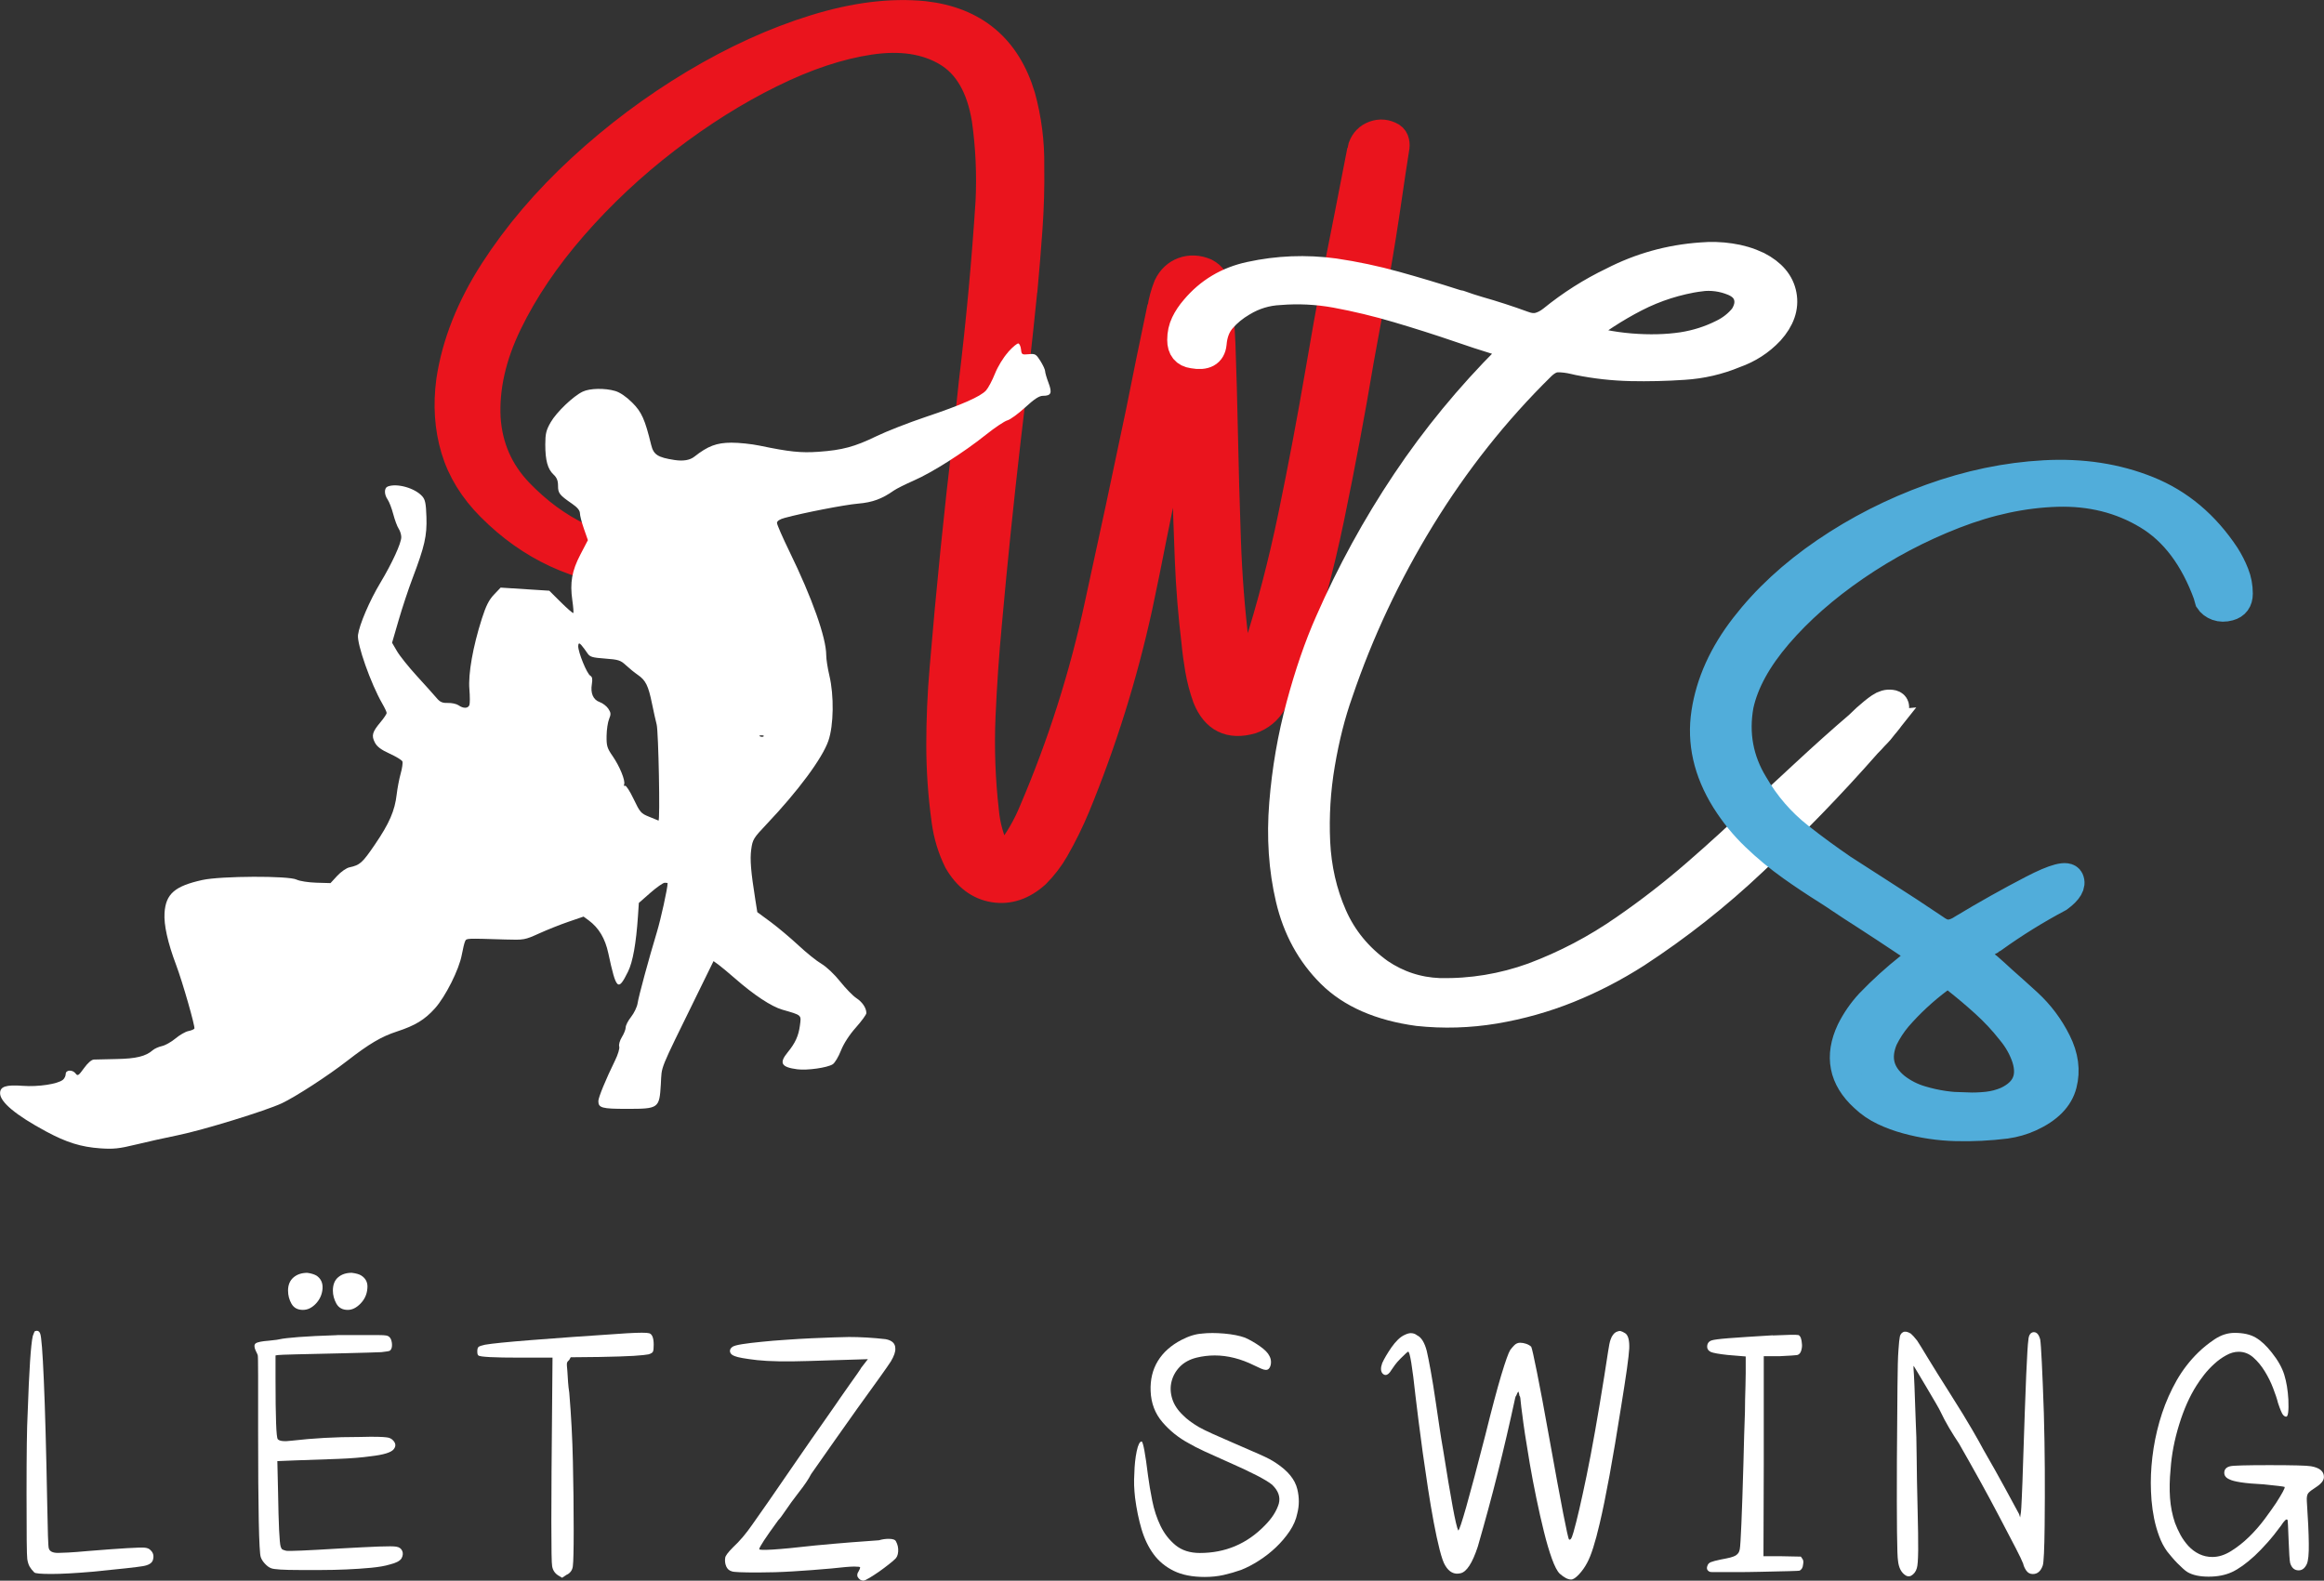
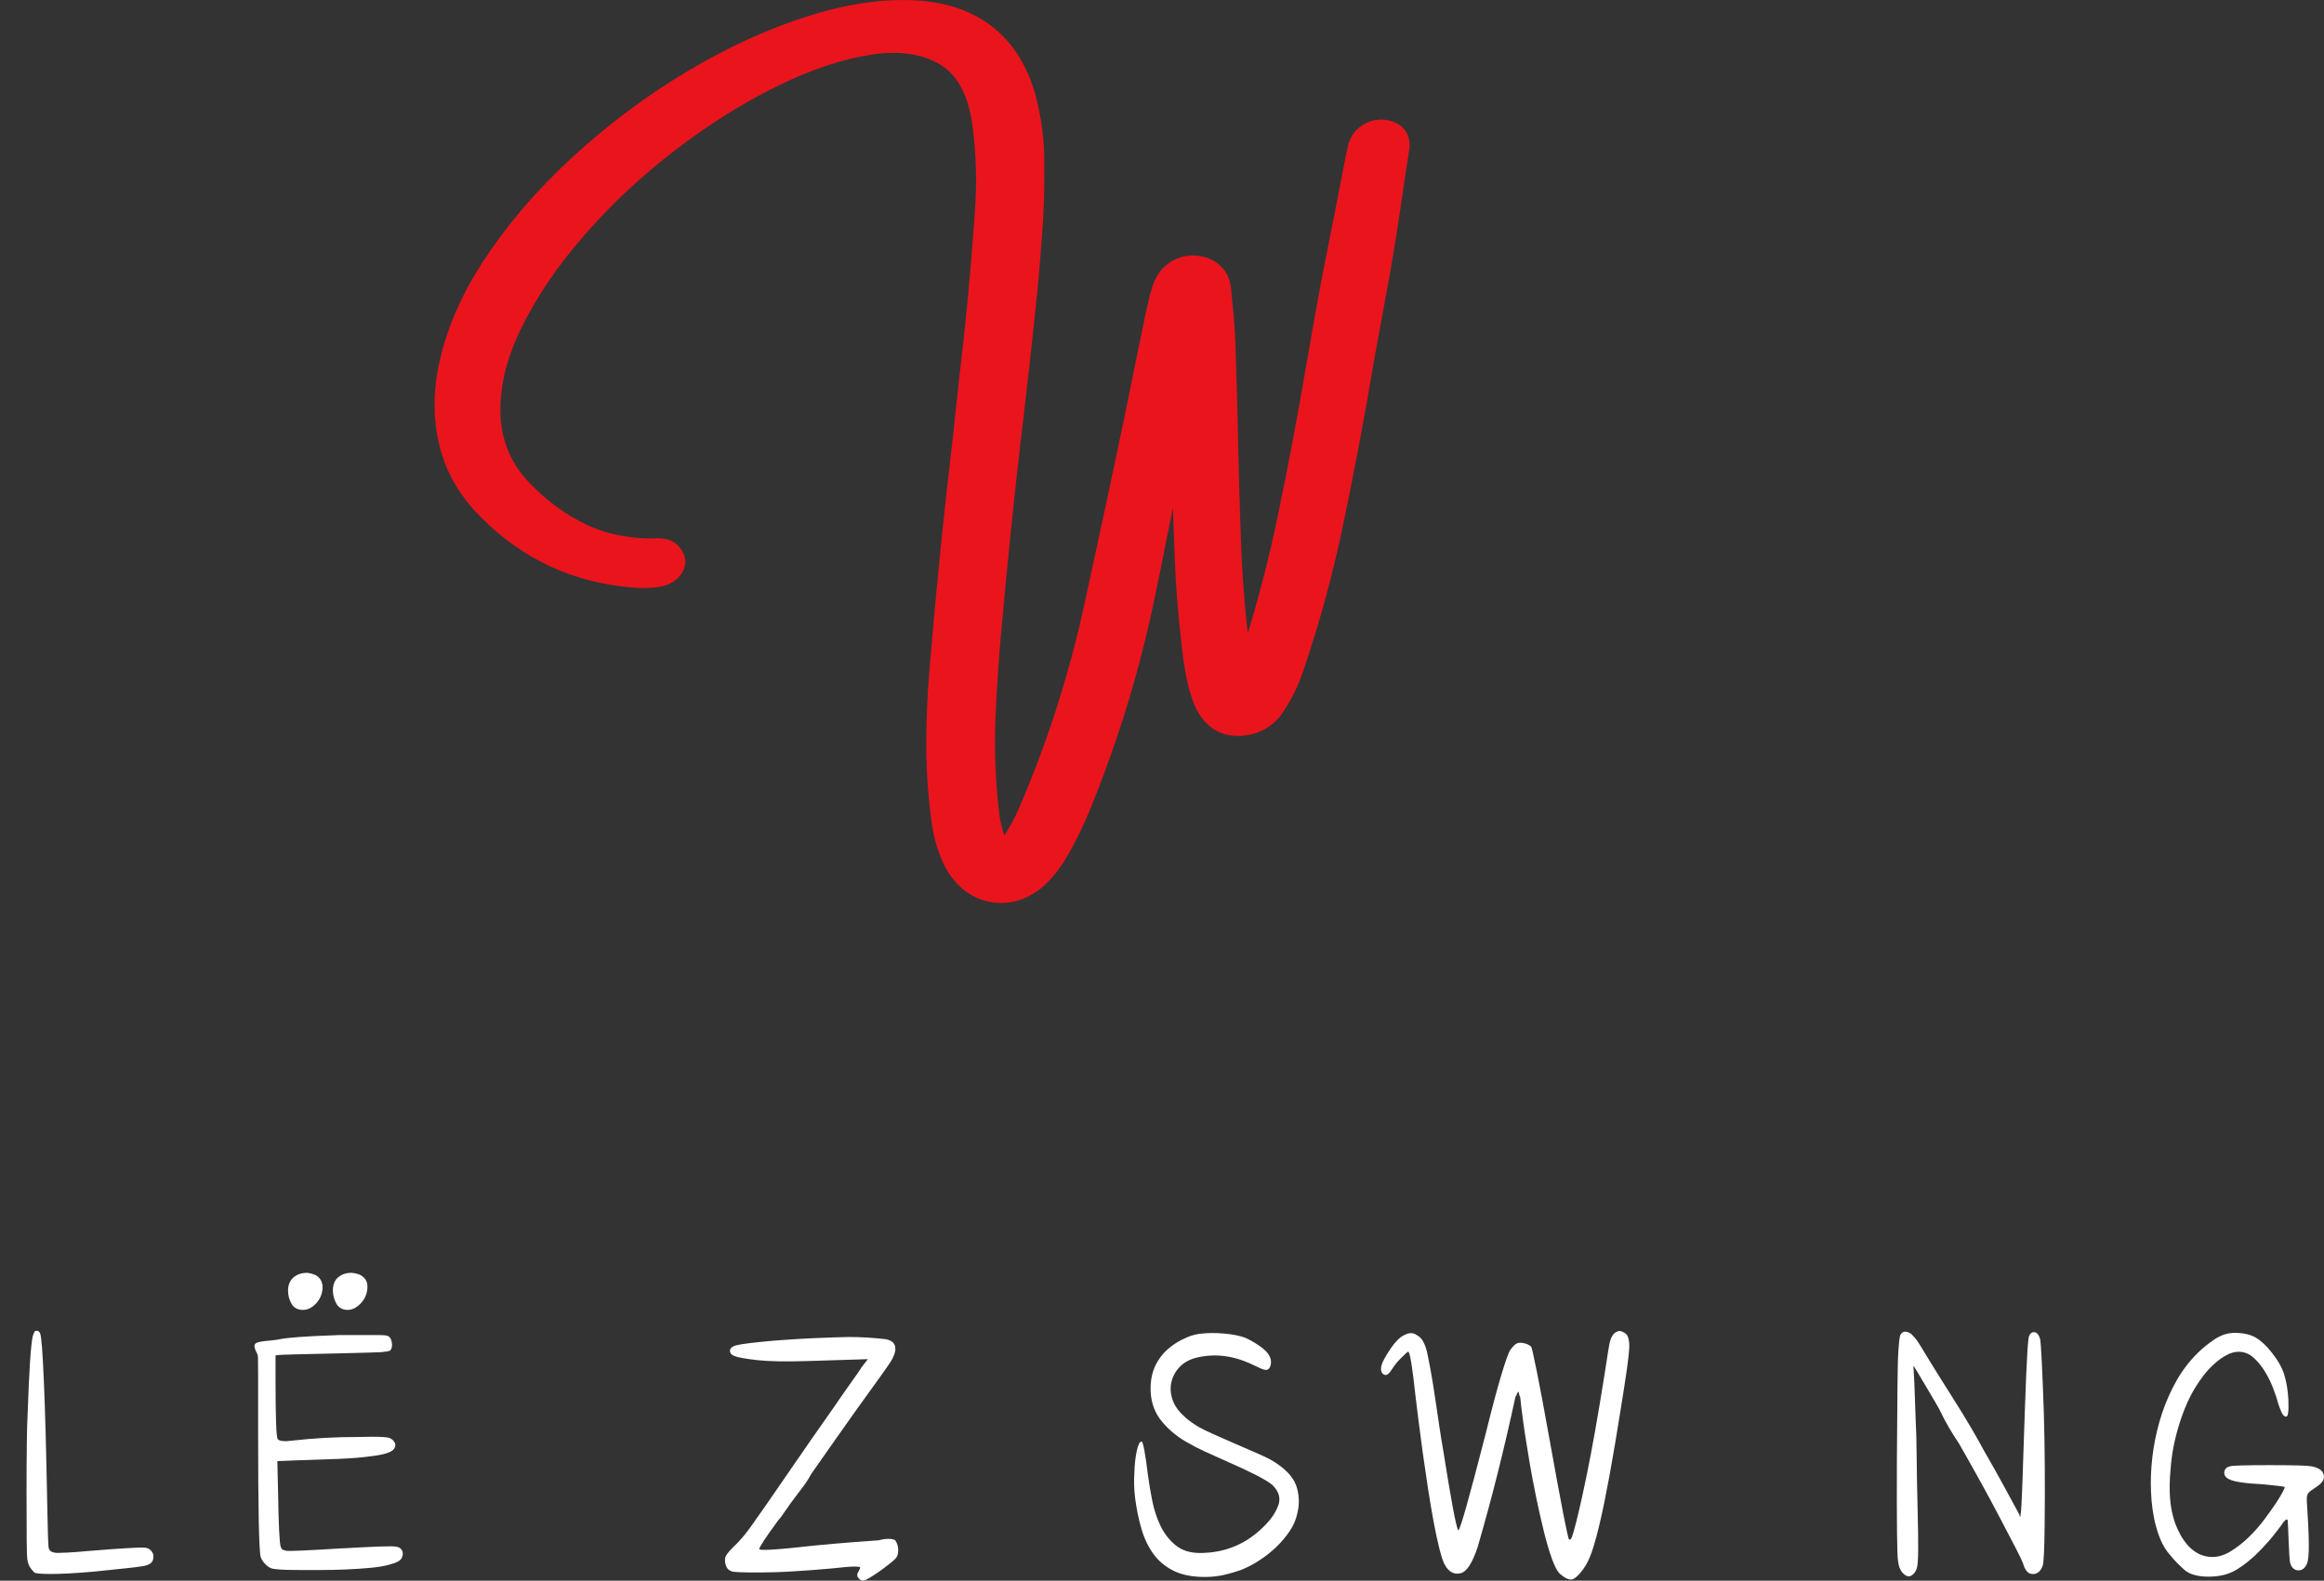
<svg xmlns="http://www.w3.org/2000/svg" id="Layer_2" data-name="Layer 2" viewBox="0 0 612.62 416.74">
  <rect x="0" y="0" width="612.62" height="416.74" fill="#333333" stroke="none" />
  <defs>
    <style>
      .cls-1 {
        fill-rule: evenodd;
      }

      .cls-1, .cls-2, .cls-3 {
        fill: #fff;
      }

      .cls-4 {
        fill: #51adda;
        stroke: #51adda;
      }

      .cls-4, .cls-5, .cls-3 {
        stroke-width: 7.33px;
      }

      .cls-5 {
        fill: #ea141d;
        stroke: #ea141d;
      }

      .cls-3 {
        stroke: #fff;
      }
    </style>
  </defs>
  <g id="Layer_1-2" data-name="Layer 1">
    <g id="g7">
      <g id="g8">
        <g id="g9">
          <path id="path2" class="cls-5" d="M311.89,109.23c-.2.08-.37.12-.52.12-.28.07-.42.17-.42.29-2.57,10.52-4.93,21.17-7.06,31.96-1.21,6.2-2.46,12.33-3.75,18.4-3.93,18-9.41,35.53-16.42,52.6-1.64,3.93-3.49,7.69-5.54,11.27-1.38,2.42-3.06,4.61-5.04,6.6-3.5,3.15-7.22,4.41-11.17,3.77-3.93-.64-7.1-3.03-9.5-7.17-1.64-3.31-2.72-6.85-3.23-10.62-.93-6.71-1.4-13.41-1.4-20.08s.29-13.41.88-20.19c1.71-20.48,3.77-40.92,6.19-61.29.51-4.79,1.02-9.54,1.52-14.25,1.92-15.86,3.38-31.71,4.4-47.56.34-7.29.01-14.5-1-21.62-1.41-8.57-4.83-14.46-10.27-17.67-5.43-3.22-12.2-4.23-20.29-3.02-8.1,1.21-16.79,4.1-26.08,8.69-9.29,4.57-18.46,10.33-27.5,17.27-9.03,6.93-17.19,14.58-24.48,22.94-7.28,8.35-13.02,16.85-17.23,25.52-4.21,8.67-6.1,17.04-5.67,25.1.5,7.52,3.32,13.98,8.46,19.4,4.92,5.14,10.3,9.1,16.17,11.9,5.86,2.78,12.4,4.12,19.6,4.04.93-.11,1.78-.05,2.56.17.78.21,1.38.8,1.81,1.77.23.74-.03,1.48-.79,2.23-.75.74-1.77,1.18-3.06,1.33-1.99.28-3.97.32-5.96.12-14.72-1.17-27.31-6.99-37.75-17.48-4.64-4.64-7.79-9.76-9.46-15.35-1.68-5.61-2.09-11.63-1.23-18.06,1.45-9.67,5.25-19.3,11.42-28.9,6.18-9.59,13.88-18.64,23.08-27.12,9.21-8.5,19.15-15.94,29.81-22.33,10.68-6.39,21.27-11.21,31.77-14.46,10.5-3.26,20.11-4.46,28.83-3.6,13.29,1.49,21.86,8.66,25.71,21.5,1.64,6,2.42,12.12,2.33,18.35.08,5.49-.07,10.95-.46,16.4-.39,5.43-.83,10.85-1.33,16.27-.08.27-.12.56-.12.88-1.29,12.78-2.72,25.59-4.27,38.44-1.86,16.12-3.52,32.24-4.96,48.33-.78,8.25-1.35,16.52-1.71,24.81-.35,8.3-.05,16.62.9,24.96.34,3.78,1.34,7.38,2.98,10.81.93,1.72,2.03,1.76,3.31.12,2.58-3.35,4.69-6.99,6.31-10.94,7.55-17.64,13.34-35.85,17.35-54.62,3.71-16.9,7.31-33.75,10.81-50.54,1.79-9,3.62-17.96,5.5-26.88.11-.15.17-.27.17-.35.32-2.07.86-4.09,1.65-6.08.93-1.94,2.32-3.26,4.17-3.94,1.86-.68,3.82-.59,5.88.27,1.88,1,2.91,2.58,3.1,4.73.07.93.15,1.86.23,2.79.43,3.78.72,7.56.88,11.33.28,7.64.49,15.35.65,23.15.19,9.5.46,19.02.79,28.54.33,9.53,1.06,18.87,2.19,28.02v.23c.15,2.7.8,5.37,1.94,8.02,1.01-.71,1.73-1.55,2.15-2.52.43-.97.78-1.98,1.06-3.04.15-.5.32-.96.52-1.4,3.58-11.14,6.68-23.01,9.29-35.6,2.61-12.61,4.98-25.17,7.12-37.67,1.48-8.73,2.98-17.13,4.5-25.19,2.14-10.71,4.24-21.42,6.31-32.15.08-.07.12-.2.12-.4.11-.58.24-1.19.4-1.81.58-1.59,1.65-2.68,3.21-3.25,1.57-.57,3.11-.42,4.62.44.51.35.83.83.96,1.44.14.6.13,1.23-.02,1.9-.62,3.93-1.23,7.93-1.81,11.98-1.06,7.36-2.22,14.65-3.5,21.85-1.29,6.93-2.62,14.18-3.98,21.73-2.29,13.71-4.89,27.53-7.77,41.46-2.89,13.93-6.38,26.83-10.46,38.71-1.12,3.62-2.72,7.01-4.79,10.17-1.29,2.22-3.16,3.76-5.6,4.62-5.7,1.64-9.66-.33-11.88-5.9-.85-2.39-1.49-4.81-1.92-7.25-.43-2.46-.77-4.93-1-7.42-.86-7.09-1.45-14.35-1.75-21.77-.31-7.42-.54-14.81-.71-22.19-.07-3.93-.17-7.86-.29-11.79-.07-.97-.15-1.93-.23-2.88-.07-.5-.15-.96-.23-1.4Z" />
        </g>
      </g>
    </g>
    <g id="g10">
      <g id="g11">
        <g id="g12">
-           <path id="path3" class="cls-3" d="M496.99,190.95c-.88,1.12-1.84,2.22-2.9,3.27-.54.62-1.15,1.27-1.81,1.92-9.53,10.85-19.56,21.2-30.1,31.06-9.53,9.01-19.77,17.09-30.73,24.25-5.77,3.69-11.76,6.8-17.98,9.31-6.22,2.51-12.72,4.34-19.48,5.48-6.75,1.12-13.49,1.32-20.21.6-9.96-1.36-17.64-4.72-23.02-10.06-5.38-5.35-8.98-11.96-10.83-19.83-1.84-7.86-2.41-16.22-1.69-25.08.71-8.88,2.2-17.49,4.46-25.85,2.25-8.36,4.78-15.71,7.6-22.06,5.69-13,12.44-25.32,20.23-36.96,7.79-11.65,16.74-22.53,26.85-32.65,1.43-1.46,2.03-2.4,1.79-2.83-.24-.44-1.04-.83-2.4-1.17-.66-.07-1.34-.23-2.06-.48-3.36-1.03-6.66-2.1-9.88-3.23-5.47-1.88-10.93-3.61-16.35-5.21-5.42-1.61-10.88-2.92-16.38-3.94-4.93-.89-9.84-1.13-14.73-.73-3.54.16-6.83,1.16-9.88,3.02-2.07,1.21-3.83,2.66-5.29,4.33-1.47,1.68-2.31,3.85-2.52,6.5-.26,2.49-2,3.44-5.21,2.85-2.08-.29-3.12-1.57-3.12-3.83,0-1.61.32-3.07.96-4.4.64-1.33,1.49-2.6,2.54-3.81,3.83-4.57,8.73-7.49,14.69-8.77,7.29-1.59,14.68-1.89,22.17-.88,5.47.81,10.83,1.94,16.08,3.4,5.26,1.46,10.51,3.03,15.73,4.71.47.16.91.27,1.31.33,1.61.58,3.22,1.11,4.83,1.58,4.01,1.14,7.95,2.42,11.81,3.83,1.5.58,2.85.73,4.06.44,1.21-.29,2.41-.91,3.6-1.85,4.93-4.01,10.24-7.39,15.94-10.12,7.3-3.76,15.1-5.94,23.4-6.52,2.55-.22,5.09-.15,7.62.23,2.54.36,4.96,1.08,7.27,2.17,3.79,1.95,5.98,4.54,6.58,7.79.61,3.25-.49,6.45-3.31,9.58-2.58,2.74-5.69,4.74-9.31,6.02-4.31,1.79-8.79,2.83-13.46,3.12-4.68.32-9.35.43-14,.33-4.66-.11-9.26-.62-13.81-1.54-.33-.07-.67-.15-1-.23-1.68-.4-3.21-.58-4.58-.54-1.36.04-2.75.76-4.17,2.15-12.06,11.86-22.6,25.17-31.65,39.92-9.03,14.74-16.24,30.08-21.65,46.04-2,5.62-3.58,11.89-4.75,18.77-1.17,6.88-1.59,13.76-1.27,20.65.33,6.9,1.8,13.34,4.42,19.33,2.61,5.98,6.72,10.99,12.33,15.02,4.75,3.21,9.97,4.92,15.67,5.15,8.51.18,16.75-1.18,24.71-4.06,8.57-3.21,16.59-7.43,24.08-12.65,6.57-4.53,12.82-9.38,18.77-14.54,5.96-5.17,11.82-10.52,17.58-16.06,2.19-2.01,5.88-5.43,11.06-10.25,5.19-4.82,9.94-9.07,14.25-12.75.72-.67,1.42-1.32,2.08-1.98,1.34-1.21,2.54-2.17,3.58-2.88,1.04-.71,2.05-.99,3.04-.85,1.82.2,1.28,2.01-1.6,5.44ZM448.1,73.16c-6.02.88-11.68,2.68-16.98,5.4-5.29,2.72-10.47,6.09-15.54,10.1,4.48,1.53,9.22,2.49,14.21,2.9,4.98.41,9.55.29,13.71-.33,3.73-.58,7.28-1.71,10.62-3.4,2.15-1.05,3.96-2.49,5.44-4.31,1.19-1.86,1.57-3.63,1.12-5.31-.43-1.68-1.65-2.96-3.65-3.83-2.89-1.21-5.87-1.61-8.94-1.21Z" />
-         </g>
+           </g>
      </g>
    </g>
    <g id="g13">
      <g id="g14">
        <g id="g15">
-           <path id="path4" class="cls-4" d="M518.48,291.68c1.79.07,3.58,0,5.38-.19,1.79-.2,3.5-.65,5.12-1.35,4.92-2.33,6.59-6.03,5.04-11.08-.85-2.58-2.18-4.96-3.98-7.12-2.08-2.66-4.38-5.11-6.88-7.38-2.5-2.27-5.08-4.44-7.73-6.52-1.49-1.09-2.89-1.06-4.19.1-4.07,3.04-7.73,6.44-10.98,10.19-1.42,1.69-2.62,3.55-3.62,5.56-2.12,5-1.08,9.21,3.15,12.65,2.01,1.55,4.24,2.69,6.69,3.4,3.89,1.17,7.89,1.75,12,1.75ZM520.91,251.39c.17.68.46,1.24.9,1.69.43.43.88.79,1.33,1.08.32.24.64.48.96.73,1.23,1.07,2.47,2.19,3.71,3.35,2.33,2.05,4.59,4.09,6.79,6.1,3.18,2.93,5.74,6.34,7.69,10.25,1.96,3.89,2.46,7.66,1.52,11.31-.93,3.67-3.81,6.59-8.62,8.79-2.02.92-4.16,1.53-6.42,1.85-4.36.54-8.74.76-13.15.65-4.41-.11-8.74-.75-13.02-1.92-2.1-.57-4.12-1.31-6.06-2.23-1.95-.92-3.7-2.12-5.25-3.6-5.56-5.06-6.72-10.99-3.5-17.79,1.3-2.61,2.96-5.02,4.98-7.21,3.29-3.43,6.8-6.61,10.52-9.56,1.88-1.48,2.79-2.56,2.75-3.23-.03-.68-1.1-1.64-3.23-2.88-3.79-2.54-7.64-5.07-11.52-7.58-2.06-1.3-4.09-2.63-6.1-3.98-1.24-.84-2.47-1.66-3.71-2.44-3.12-1.96-6.21-4.01-9.25-6.17-3.43-2.44-6.64-5.09-9.62-7.96-2.98-2.86-5.61-6.09-7.88-9.71-4.68-7.54-6.42-15.23-5.21-23.08,1.2-7.86,4.62-15.44,10.27-22.73,5.64-7.29,12.73-13.85,21.29-19.69,8.57-5.84,17.86-10.57,27.88-14.19,10.01-3.61,19.98-5.69,29.92-6.23,9.93-.55,19.05.84,27.35,4.19,8.32,3.35,15.17,9.11,20.56,17.29.94,1.49,1.74,3.06,2.4,4.73.67,1.66,1,3.42,1,5.29s-.85,3.04-2.56,3.5c-1.17.32-2.24.31-3.21-.04-.97-.36-1.71-.93-2.21-1.71-.07-.21-.14-.47-.21-.79-.07-.18-.1-.34-.1-.48-3.57-9.88-8.86-16.92-15.88-21.12-7-4.21-14.93-6.18-23.77-5.92-8.85.27-17.89,2.2-27.1,5.79-9.21,3.58-17.87,8.16-25.98,13.71-8.1,5.56-14.89,11.53-20.38,17.92-5.48,6.39-8.88,12.59-10.19,18.6-1.34,7.47-.07,14.39,3.81,20.75,3.11,5.39,7.09,9.99,11.94,13.81,3.72,2.93,7.53,5.72,11.42,8.38,3.5,2.27,6.96,4.49,10.4,6.69,4.75,3.02,9.42,6.08,14.02,9.19,1.3.96,2.52,1.4,3.65,1.31,1.14-.09,2.33-.57,3.58-1.42,6.15-3.71,12.23-7.11,18.23-10.23,6-3.12,9.32-3.98,9.98-2.58.65,1.39-.3,3.02-2.85,4.9-6.02,3.2-11.78,6.77-17.29,10.73-.32.14-.62.33-.9.58-1.5.78-2.72,1.88-3.67,3.29Z" />
-         </g>
+           </g>
      </g>
    </g>
-     <path id="path5" class="cls-1" d="M265.74,92.86c-1.28,1.42-2.7,3.75-3.47,5.67-.71,1.79-1.77,3.77-2.34,4.41-1.47,1.62-6.48,3.83-15.95,7-4.49,1.51-10.33,3.79-12.98,5.08-5.7,2.77-8.97,3.65-15.21,4.09-4.68.33-7.69.02-15.56-1.62-2.11-.44-5.47-.79-7.45-.78-3.9.02-6.17.88-9.73,3.68q-1.8,1.42-5.29.88c-4.39-.68-5.48-1.39-6.11-3.98-1.64-6.74-2.52-8.69-5.01-11.16-1.56-1.55-3.2-2.67-4.45-3.04-2.72-.81-6.7-.73-8.57.16-2.5,1.18-6.93,5.42-8.46,8.09-1.19,2.08-1.41,2.98-1.42,5.83,0,4.21.62,6.48,2.16,7.93.88.82,1.2,1.62,1.2,2.97,0,1.97.35,2.43,3.73,4.76,1.38.95,2.04,1.76,2.04,2.49,0,.59.47,2.43,1.05,4.08l1.05,3.01-1.96,3.76c-2.26,4.32-2.81,7.44-2.14,12.11.25,1.72.36,3.22.26,3.34-.11.12-1.58-1.16-3.27-2.83l-3.07-3.05-6.41-.41-6.41-.41-1.76,1.85c-1.33,1.4-2.11,2.96-3.2,6.36-2.35,7.38-3.62,14.54-3.28,18.55.16,1.91.16,3.8,0,4.21-.35.92-1.59.95-2.85.06-.53-.37-1.8-.65-2.81-.62-1.49.04-2.08-.22-3.04-1.37-.66-.78-2.97-3.36-5.15-5.74-2.17-2.38-4.53-5.32-5.24-6.55l-1.29-2.21,1.73-5.95c.95-3.27,2.59-8.22,3.65-11.01,3.21-8.45,3.84-11.23,3.68-16.18-.12-3.59-.32-4.6-1.11-5.48-1.93-2.17-6.66-3.51-9.09-2.57-.97.37-.98,2.07-.02,3.44.41.59,1.07,2.31,1.47,3.83.4,1.52,1.03,3.24,1.42,3.83.39.58.7,1.59.7,2.24,0,1.61-2.42,6.88-5.54,12.08-2.81,4.68-5.51,10.98-5.87,13.7-.32,2.4,3.38,12.86,6.4,18.11.64,1.1,1.16,2.22,1.16,2.48s-.74,1.36-1.65,2.45c-2.16,2.58-2.41,3.51-1.46,5.34.57,1.1,1.64,1.9,3.9,2.93,1.71.78,3.22,1.7,3.36,2.06.14.36-.07,1.81-.47,3.23-.39,1.42-.86,3.88-1.04,5.45-.49,4.3-1.94,7.64-5.71,13.17-3.36,4.93-3.95,5.46-6.77,6.07-.78.17-2.22,1.17-3.2,2.23l-1.77,1.92-3.77-.11c-2.07-.06-4.4-.43-5.16-.81-2.11-1.05-19.93-.97-24.81.09-7.32,1.61-9.69,3.67-10.01,8.71-.2,3.13.84,7.82,3.05,13.68,1.71,4.54,5.09,16.35,4.82,16.8-.13.21-.85.51-1.61.66-.76.15-2.28,1.03-3.38,1.95-1.1.92-2.71,1.82-3.57,2-.86.19-1.95.68-2.42,1.09-1.81,1.6-4.39,2.23-9.47,2.32-2.78.05-5.5.11-6.05.14-.61.03-1.62.91-2.6,2.27-1.41,1.96-1.67,2.14-2.18,1.44-.81-1.11-2.64-1.03-2.64.11,0,.49-.32,1.17-.72,1.5-1.36,1.14-6.54,1.92-10.61,1.61-4.41-.33-5.97.18-5.97,1.94,0,2.34,4.15,5.79,12.11,10.08,5.42,2.92,9.24,4.1,14.31,4.46,3.46.24,4.93.09,9.4-1,2.91-.71,7.89-1.82,11.06-2.46,6.66-1.36,23.17-6.44,27.41-8.43,3.62-1.71,12.14-7.23,17.25-11.21,5.78-4.48,8.98-6.37,13.06-7.7,4.83-1.58,7.32-3.09,10.03-6.1,2.77-3.08,6.39-10.29,7.08-14.13.29-1.59.69-3.21.89-3.6.38-.76.16-.75,10.58-.43,4.94.15,5.14.11,8.9-1.59,2.11-.96,5.62-2.36,7.79-3.1l3.94-1.35,1.35.99c2.68,1.99,4.34,4.77,5.18,8.7,2.09,9.7,2.56,10.14,5.18,4.84,1.27-2.55,2.14-7.43,2.63-14.66l.23-3.47,3.03-2.66c1.67-1.46,3.37-2.66,3.79-2.66s.77.05.77.12c-.01,1.34-1.78,9.41-2.82,12.85-2.16,7.15-4.81,16.9-5.1,18.83-.15.96-.92,2.56-1.7,3.55-.79.99-1.43,2.23-1.43,2.76s-.45,1.69-1,2.57c-.56.9-.87,2-.71,2.49.16.5-.32,2.11-1.12,3.73-2.39,4.87-4.38,9.7-4.38,10.65,0,1.81.92,2.06,7.48,2.06,8.45,0,8.61-.11,8.99-6.49.3-5.12-.62-2.82,9.47-23.44l4.42-9.02,1.28.92c.7.51,2.68,2.16,4.4,3.66,4.97,4.35,9.55,7.38,12.45,8.22,5.2,1.5,5.02,1.34,4.65,4.12-.36,2.78-1.22,4.67-3.22,7.11-2.34,2.85-1.73,3.94,2.53,4.49,2.62.34,7.94-.42,9.34-1.33.55-.35,1.52-1.98,2.16-3.61.73-1.85,2.21-4.14,3.94-6.08,1.52-1.71,2.76-3.42,2.76-3.79,0-1.34-1.04-2.91-2.63-3.95-.89-.58-2.82-2.56-4.28-4.39-1.51-1.9-3.62-3.89-4.93-4.66-1.26-.73-3.97-2.92-6.04-4.85-2.07-1.93-5.36-4.7-7.31-6.15l-3.56-2.62-.52-3.28c-1.18-7.43-1.44-10.62-1.08-13.26.35-2.59.6-3.01,3.94-6.53,8.42-8.87,14.8-17.48,16.4-22.12,1.4-4.05,1.52-11.94.25-17.23-.45-1.91-.82-4.3-.82-5.33,0-4.6-3.73-15.11-9.68-27.3-1.81-3.72-3.3-7.12-3.3-7.56,0-.52.7-.98,2.05-1.34,4.87-1.33,15.81-3.46,19.35-3.76,3.77-.32,6.27-1.24,9.41-3.45.68-.48,3.06-1.67,5.29-2.65,4.85-2.12,13.02-7.31,18.96-12.05,2.39-1.91,4.94-3.61,5.68-3.8.73-.19,2.84-1.72,4.68-3.41,2.44-2.24,3.7-3.06,4.68-3.06,2.18,0,2.49-.73,1.48-3.41-.5-1.3-.9-2.7-.9-3.09s-.56-1.61-1.24-2.69c-1.15-1.82-1.37-1.95-3.1-1.78-1.76.17-1.87.09-2.01-1.24-.08-.78-.39-1.49-.68-1.59-.3-.1-1.52.91-2.71,2.24M152.42,170.33c-.02,1.64,2.29,7.31,3.19,7.82.52.3.62.88.41,2.19-.41,2.43.34,4.16,2.08,4.77.79.28,1.81,1.06,2.26,1.74.7,1.06.72,1.45.2,2.72-.34.81-.64,2.81-.66,4.44-.04,2.64.14,3.23,1.59,5.33,1.85,2.67,3.4,6.45,3.04,7.44-.13.37-.03.54.23.38.26-.16,1.27,1.41,2.26,3.48,1.67,3.51,1.96,3.84,4.04,4.67,1.24.49,2.37.95,2.52,1.03.46.22,0-23.47-.48-25.32-.25-.95-.81-3.46-1.24-5.56-.95-4.67-1.66-6.11-3.7-7.51-.86-.59-2.28-1.74-3.15-2.55-1.42-1.33-1.98-1.51-5.5-1.77-3.41-.25-4.01-.43-4.67-1.42-.41-.62-1.12-1.58-1.58-2.12q-.82-.98-.84.25M200.39,194.17c.35.14.76.12.92-.04.16-.16-.12-.28-.63-.26-.56.03-.67.14-.29.29" />
    <g id="g16">
      <g id="g17">
        <g id="g18">
          <path id="path6" class="cls-2" d="M9.13,351.01c.71-.32,1.19-.12,1.46.58.32.72.64,4.81.96,12.27.33,7.46.63,18.35.9,32.67.07,3.52.13,6.29.19,8.31.07,2.02.14,3.12.21,3.31.19.85,1.01,1.27,2.44,1.27.53,0,1.44-.03,2.73-.1,1.3-.07,3.03-.2,5.19-.4,8.72-.71,13.7-1,14.94-.88.72.07,1.24.3,1.56.69.72.66.92,1.53.58,2.62-.27.79-1.14,1.31-2.62,1.56-1.57.27-6.04.76-13.4,1.48-4.56.39-8.14.58-10.73.58-2.74,0-4.24-.13-4.5-.4-.52-.51-.93-1.03-1.23-1.54-.29-.53-.5-1.19-.62-1.98-.07-.44-.12-2.09-.15-4.96-.03-2.88-.04-6.95-.04-12.23,0-10.61.09-17.67.29-21.19.39-11.39.84-18.19,1.35-20.42.14-.32.23-.57.29-.77.07-.19.14-.36.21-.5Z" />
        </g>
      </g>
    </g>
    <g id="g19">
      <g id="g20">
        <g id="g21">
          <path id="path7" class="cls-2" d="M88.83,351.99h10.98c.94,0,1.58.04,1.92.1.64.07,1.09.43,1.35,1.06.19.53.28,1.08.25,1.67-.03.58-.21,1.01-.54,1.27-.12.12-.88.26-2.25.4-1.24.06-4.52.16-9.85.29-5.54.12-9.77.22-12.67.29-2.89.07-4.49.14-4.81.19l-.58.1v5.96c0,5.33.05,9.29.15,11.88.09,2.57.24,3.98.44,4.23.44.53,1.68.66,3.71.4,2.73-.32,5.58-.56,8.54-.73,2.96-.17,6.13-.25,9.52-.25,1.89-.05,3.4-.07,4.54-.04,1.14.03,1.94.08,2.4.15.78.07,1.4.4,1.85.98.58.71.58,1.43,0,2.15-.66.85-2.68,1.47-6.06,1.85-2.33.33-5.17.56-8.5.69-3.32.12-7.12.26-11.42.4l-4.69.19.19,8.21c.14,8.53.36,13.31.69,14.35.14.39.28.64.44.73.17.1.51.22,1.02.35.79.12,5.45-.07,13.98-.6,4.48-.25,7.96-.42,10.44-.52,2.48-.09,4.02-.08,4.6.04.78.12,1.3.5,1.56,1.12.26.61.19,1.28-.21,2-.45.66-1.45,1.18-3.02,1.56-1.24.39-2.9.68-4.98.88-2.08.2-4.27.34-6.54.44-2.28.1-4.51.15-6.69.15h-5.52c-4.36,0-6.91-.16-7.62-.48-.52-.19-1.05-.58-1.6-1.17-.56-.59-.93-1.19-1.12-1.77-.46-1.36-.69-12.49-.69-33.4v-14.54c0-3.39-.04-5.15-.1-5.29-.06-.19-.25-.61-.58-1.27-.39-.9-.38-1.51.04-1.83.43-.33,1.59-.57,3.48-.71,1.82-.19,2.76-.32,2.83-.38.84-.19,2.51-.39,4.98-.58,2.47-.19,5.86-.36,10.17-.5ZM83.35,336.26c1.23.79,1.79,1.97,1.67,3.52-.12,1.5-.71,2.81-1.75,3.92-1.04,1.1-2.18,1.65-3.42,1.65-1.38,0-2.38-.53-3-1.6-.61-1.07-.92-2.23-.92-3.48,0-1.48.47-2.64,1.42-3.46.94-.82,2.17-1.23,3.67-1.23.97.14,1.75.37,2.33.69ZM95.18,336.26c1.29.79,1.84,1.97,1.65,3.52-.12,1.5-.73,2.81-1.81,3.92-1.07,1.1-2.19,1.65-3.35,1.65-1.38,0-2.38-.55-3-1.65-.61-1.11-.92-2.26-.92-3.44,0-1.55.46-2.72,1.38-3.5.92-.79,2.11-1.19,3.6-1.19,1.11.14,1.93.37,2.46.69Z" />
        </g>
      </g>
    </g>
    <g id="g22">
      <g id="g23">
        <g id="g24">
-           <path id="path8" class="cls-2" d="M165.3,351.51c3.25-.19,5.2-.19,5.85,0,.78.25,1.17,1.26,1.17,3.02,0,.92-.06,1.52-.19,1.81-.12.29-.52.54-1.17.73-.53.12-1.83.26-3.92.4-2.08.12-5.08.22-8.98.29l-7.62.08-.38.69c-.33.27-.54.54-.6.83-.06.29-.02.99.1,2.1.07,1.04.13,2.04.19,2.98.07.95.17,1.84.31,2.69.51,6.11.83,12.18.96,18.21.14,6.03.21,12.1.21,18.21,0,2.61-.02,4.67-.06,6.17-.03,1.5-.08,2.51-.15,3.02-.06.97-.48,1.72-1.27,2.25l-.38.19-1.19.79-.67-.4c-1.11-.58-1.77-1.46-1.96-2.65-.14-.58-.21-4.47-.21-11.67s.07-17.79.21-31.79l.1-11.52h-8.5c-6.97,0-10.66-.19-11.04-.58-.2-.12-.29-.48-.29-1.08s.11-.97.33-1.17c.23-.19.8-.39,1.71-.58,1.83-.32,5.84-.72,12.02-1.21,6.18-.5,14.65-1.1,25.4-1.81Z" />
-         </g>
+           </g>
      </g>
    </g>
    <g id="g25">
      <g id="g26">
        <g id="g27">
          <path id="path9" class="cls-2" d="M223.51,352.49c3.32,0,6.64.2,9.96.58,1.69.32,2.54,1.14,2.54,2.44.07.85-.32,1.99-1.17,3.42-.46.72-1.43,2.11-2.9,4.17-1.46,2.04-3.46,4.82-6,8.33-1.89,2.67-3.85,5.44-5.88,8.31-2.02,2.86-4.09,5.82-6.23,8.88-.33.66-.78,1.39-1.33,2.21-.54.81-1.18,1.67-1.9,2.58-1.5,1.95-2.68,3.56-3.52,4.83-.85,1.27-1.49,2.12-1.94,2.58-3.33,4.56-5,7.1-5,7.62,0,.2,1.17.23,3.52.1,2.34-.14,6.09-.5,11.23-1.08,3.51-.33,6.67-.61,9.48-.83,2.8-.22,5.25-.4,7.33-.54.84-.25,1.69-.38,2.54-.38,1.09,0,1.74.22,1.94.67.46.85.65,1.74.58,2.69-.06.95-.38,1.65-.96,2.1-.27.27-.79.71-1.58,1.33-.78.61-1.6,1.23-2.48,1.85-.88.61-1.72,1.16-2.54,1.65-.81.49-1.34.73-1.6.73-.66,0-1.18-.35-1.56-1.06-.14-.46-.04-.92.29-1.38.26-.46.4-.81.4-1.06,0-.14-.52-.21-1.56-.21s-3.03.17-5.96.5c-3.58.32-6.99.58-10.21.77-3.22.2-6.3.29-9.23.29-4.04,0-6.32-.09-6.83-.29-.72-.19-1.23-.65-1.52-1.35-.29-.72-.38-1.47-.25-2.25.07-.53.76-1.44,2.06-2.75,1.75-1.62,3.44-3.61,5.06-5.96.84-1.17,2.25-3.17,4.21-6,1.96-2.83,4.53-6.56,7.71-11.19,2.73-3.97,4.95-7.16,6.65-9.56,1.69-2.42,2.83-4.05,3.42-4.9.14-.19.56-.81,1.27-1.85.72-1.04,1.48-2.13,2.29-3.27.82-1.14,1.55-2.18,2.21-3.12.65-.94.98-1.44.98-1.5l1.75-2.25-15.44.48c-6.06.2-10.65.12-13.77-.23-3.12-.36-5.08-.71-5.85-1.04-.72-.25-1.15-.61-1.27-1.1-.12-.5.07-.94.58-1.33.33-.26,1.19-.51,2.58-.73,1.4-.22,3.09-.43,5.08-.62,1.98-.21,4.15-.39,6.5-.54,2.34-.17,4.59-.3,6.73-.4,2.15-.09,4.09-.17,5.81-.23,1.73-.07,2.99-.1,3.77-.1Z" />
        </g>
      </g>
    </g>
    <g id="g31">
      <g id="g32">
        <g id="g33">
          <path id="path10" class="cls-2" d="M316.88,351.59c1.68-.19,3.62-.19,5.83,0,2.22.2,4.05.56,5.48,1.08,1.3.58,2.61,1.33,3.92,2.25,1.3.91,2.15,1.78,2.54,2.62.32.6.44,1.22.38,1.88-.06.64-.25,1.12-.58,1.46-.2.2-.45.29-.77.29s-.73-.11-1.23-.33c-.49-.23-1.08-.51-1.79-.83-3.53-1.76-7.02-2.65-10.46-2.65-1.62,0-3.22.2-4.79.58-1.82.46-3.29,1.26-4.4,2.4-1.1,1.14-1.83,2.45-2.19,3.92-.36,1.46-.3,2.97.19,4.54.48,1.56,1.45,3.02,2.9,4.38.97.99,2.33,2,4.08,3.04.92.52,2.14,1.12,3.67,1.81,1.53.68,3.33,1.47,5.42,2.38,2.73,1.18,5.06,2.2,6.98,3.04,1.93.85,3.35,1.6,4.27,2.25,3.18,2.08,5.06,4.39,5.65,6.92.53,2.16.53,4.27,0,6.35-.32,1.62-1,3.21-2.04,4.75-1.04,1.53-2.25,2.95-3.62,4.25-1.36,1.29-2.85,2.46-4.48,3.5-1.62,1.04-3.19,1.85-4.69,2.44-1.5.53-3.04.97-4.6,1.33-1.56.35-3.22.52-4.98.52-3.25,0-5.97-.53-8.15-1.6-2.18-1.07-3.96-2.53-5.33-4.4-1.36-1.86-2.42-4.05-3.17-6.58-.75-2.54-1.32-5.31-1.71-8.31-.12-1.11-.21-2.19-.25-3.23-.03-1.04-.01-2.11.06-3.21.05-2.15.26-4.09.62-5.81.36-1.72.8-2.58,1.31-2.58.4.2.96,3.19,1.67,8.98.26,2.02.64,4.23,1.12,6.65.48,2.41,1.21,4.62,2.19,6.65.98,2.02,2.3,3.71,3.96,5.08,1.67,1.36,3.8,2.04,6.4,2.04,6.71,0,12.41-2.41,17.1-7.23,1.89-1.89,3.12-3.81,3.71-5.77.46-1.75-.12-3.41-1.75-4.98-1.57-1.3-5.48-3.32-11.73-6.06-2.35-1.04-4.37-1.95-6.06-2.73-1.68-.78-3.08-1.49-4.19-2.15-2.67-1.43-4.98-3.28-6.94-5.56-1.96-2.28-3-5.01-3.12-8.21-.12-3,.51-5.64,1.9-7.92,1.4-2.28,3.47-4.13,6.21-5.56,2.01-1.04,3.84-1.59,5.48-1.67Z" />
        </g>
      </g>
    </g>
    <g id="g34">
      <g id="g35">
        <g id="g36">
          <path id="path11" class="cls-2" d="M425.98,351.22c.51-.26.92-.36,1.21-.29.29.06.7.25,1.23.58.78.52,1.13,1.85,1.06,4-.06,1.11-.27,2.94-.62,5.48-.36,2.53-.87,5.81-1.52,9.85-1.1,6.97-2.12,13.03-3.06,18.17-.95,5.14-1.81,9.37-2.6,12.69-1.17,5.02-2.27,8.47-3.31,10.35-.58,1.11-1.3,2.12-2.15,3.04-.85.91-1.54,1.35-2.06,1.35-.85,0-1.85-.52-3.02-1.56-.66-.65-1.34-1.97-2.06-3.96-.71-1.98-1.41-4.34-2.08-7.06-.68-2.73-1.35-5.68-2-8.83-.66-3.17-1.23-6.19-1.73-9.08-.49-2.9-.91-5.51-1.27-7.81-.35-2.32-.58-4.03-.71-5.15-.21-1.5-.35-2.64-.42-3.42-.06-.78-.12-1.23-.19-1.38-.12-.12-.19-.26-.19-.42,0-.17-.04-.32-.1-.46-.06-.65-.28-.46-.67.58-.14.14-.24.37-.31.69-1.43,6.64-2.96,13.2-4.58,19.69-1.62,6.47-3.39,12.97-5.27,19.48-1.43,4.36-2.96,6.71-4.58,7.04-1.64.39-2.98-.3-4.02-2.06-.45-.71-.93-2.09-1.46-4.15-.52-2.05-1.04-4.46-1.56-7.23-.52-2.76-1.02-5.76-1.52-8.98-.49-3.22-.95-6.36-1.38-9.42-.42-3.07-.79-5.9-1.12-8.5-.32-2.61-.58-4.7-.77-6.27-.85-7.88-1.49-11.81-1.94-11.81-.07-.07-.72.52-1.96,1.75-.66.66-1.16,1.23-1.52,1.73-.36.49-.67.93-.92,1.31-.53.91-1.05,1.35-1.56,1.35-.27,0-.53-.12-.79-.38-.52-.58-.55-1.5-.1-2.75.26-.58.6-1.23,1.02-1.94.43-.72.9-1.46,1.42-2.21.53-.75,1.08-1.42,1.67-2,.59-.58,1.19-1.01,1.77-1.27.65-.32,1.2-.48,1.65-.48.65,0,1.21.2,1.67.58,1.11.52,1.96,1.89,2.54,4.1.26,1.1.6,2.81,1.02,5.12.43,2.31.9,5.25,1.42,8.83.33,2.28.65,4.4.94,6.35.29,1.95.59,3.83.92,5.67,1.04,6.57,1.89,11.62,2.54,15.15.65,3.52,1.14,5.59,1.46,6.23.46,0,2.84-8.4,7.15-25.19,1.69-6.83,3.09-12.09,4.19-15.77,1.11-3.68,1.9-5.88,2.35-6.6.32-.44.69-.88,1.1-1.29s.94-.65,1.52-.65c.53,0,1.07.1,1.62.29.55.2.99.45,1.31.77.19.39.69,2.6,1.5,6.65.82,4.04,1.92,9.91,3.29,17.58,3.12,17.38,4.84,26.23,5.17,26.56.26.2.53-.03.79-.69l.38-1.17c.92-3.19,2.07-8.19,3.48-15,1.4-6.8,2.95-15.54,4.65-26.21.44-2.73.78-4.88,1-6.44.23-1.57.45-2.61.65-3.15.33-.97.82-1.65,1.48-2.04Z" />
        </g>
      </g>
    </g>
    <g id="g37">
      <g id="g38">
        <g id="g39">
-           <path id="path12" class="cls-2" d="M467.29,352.09c3.97-.19,6.25-.23,6.83-.1.51.27.8,1.05.88,2.35.07.52,0,1.1-.19,1.75-.2.66-.56,1.04-1.08,1.17-.46.07-1.95.17-4.48.29h-4.31v28.44l-.08,24.31h4.88l4.98.1.4.58c.26.32.32.81.19,1.46-.06.85-.39,1.41-.98,1.67-.2.06-3.58.16-10.15.29-2.54.06-4.65.08-6.31.08h-6.25c-.49,0-.79-.03-.92-.08-.72-.33-.92-.89-.58-1.67.12-.39.42-.68.88-.88.46-.19,1.33-.42,2.62-.69,1.04-.19,1.88-.36,2.5-.52.62-.17,1.09-.34,1.42-.54.32-.21.56-.44.73-.69.17-.26.28-.59.35-.98.12-.65.26-2.86.42-6.65.17-3.78.34-9.11.54-16.02.07-2.59.13-5.03.19-7.31.07-2.28.14-4.36.21-6.25,0-.92.01-1.99.04-3.23.04-1.23.07-2.46.1-3.67.04-1.21.06-2.3.06-3.27v-4.4l-4.79-.4c-1.11-.12-2.04-.25-2.79-.38-.75-.14-1.29-.27-1.6-.4-.66-.33-.98-.79-.98-1.38,0-.84.39-1.4,1.17-1.67.53-.19,2.01-.39,4.44-.58,2.44-.19,6.34-.45,11.69-.77Z" />
-         </g>
+           </g>
      </g>
    </g>
    <g id="g40">
      <g id="g41">
        <g id="g42">
          <path id="path13" class="cls-2" d="M501.66,351.22c.51-.26,1.19-.14,2.04.38.4.33.96.95,1.67,1.85.53.79,1.48,2.35,2.88,4.67,1.4,2.31,3.34,5.41,5.81,9.31,2.48,3.91,4.42,7.06,5.81,9.48,1.4,2.41,2.36,4.12,2.9,5.17,2.33,4.04,4.26,7.48,5.79,10.31,1.54,2.83,2.76,5.09,3.67,6.77l.29.9.21-1.38c.05-.32.13-1.61.23-3.9.11-2.29.23-5.48.35-9.58.32-9.9.59-17.47.81-22.71.23-5.23.42-8.28.56-9.12.05-.84.25-1.44.58-1.77.25-.25.54-.38.88-.38.78,0,1.33.65,1.67,1.94.12.72.26,2.72.42,5.98.17,3.25.34,7.74.54,13.46.14,4.96.22,9.89.25,14.77.03,4.88.01,9.82-.04,14.83-.07,6.32-.24,9.83-.5,10.54-.52,1.5-1.39,2.25-2.62,2.25-.72,0-1.3-.3-1.73-.92-.42-.62-.69-1.23-.81-1.81-.27-.72-.92-2.09-1.96-4.1-1.04-2.03-2.44-4.7-4.19-8.02-1.77-3.38-3.54-6.67-5.33-9.9-1.79-3.23-3.6-6.44-5.42-9.62-.92-1.38-1.8-2.78-2.65-4.21-.85-1.43-1.62-2.9-2.33-4.4-.07-.19-.47-.91-1.19-2.15-.71-1.23-1.49-2.55-2.33-3.96-.85-1.4-1.61-2.69-2.29-3.85-.68-1.17-1.06-1.78-1.12-1.85-.07-.12-.1-.12-.1,0v.58c.07.78.15,2.31.25,4.58.09,2.28.21,5.38.33,9.29.14,2.47.22,5.64.25,9.48.03,3.83.11,8.45.25,13.85.12,4.62.17,8.21.15,10.75-.03,2.54-.15,4.1-.35,4.69-.25.92-.77,1.6-1.56,2.04-.45.2-.9.17-1.35-.08-1.18-.72-1.87-2.03-2.06-3.92-.25-1.3-.35-10.09-.29-26.38.07-8.19.11-14.68.15-19.46.04-4.79.12-7.97.25-9.54.12-1.89.25-3.12.38-3.71.14-.58.44-.97.9-1.17Z" />
        </g>
      </g>
    </g>
    <g id="g43">
      <g id="g44">
        <g id="g45">
          <path id="path14" class="cls-2" d="M589.07,351.41c2.28,0,4.11.41,5.52,1.23,1.4.81,2.82,2.12,4.25,3.94,1.62,2.03,2.73,3.99,3.31,5.88.58,1.89.94,4.07,1.08,6.54.12,3-.07,4.5-.58,4.5-.27,0-.54-.16-.83-.48-.29-.33-.74-1.38-1.33-3.15-.25-1.04-.68-2.32-1.27-3.85-.58-1.53-1.31-3.01-2.19-4.44-.88-1.44-1.89-2.67-3.02-3.67-1.14-1.01-2.43-1.52-3.88-1.52-1.1,0-2.2.31-3.31.94-1.11.61-2.16,1.36-3.12,2.25-.97.88-1.87,1.83-2.69,2.88-.81,1.04-1.47,1.99-2,2.83-1.82,2.86-3.35,6.3-4.58,10.31-1.24,4-1.99,7.92-2.25,11.75-.27,2.74-.31,5.27-.15,7.58.17,2.31.6,4.5,1.31,6.58.39,1.04.88,2.1,1.46,3.19.59,1.07,1.3,2.04,2.1,2.92.82.88,1.76,1.58,2.83,2.1,1.08.52,2.24.77,3.48.77,1.62,0,3.26-.52,4.92-1.56,1.67-1.04,3.25-2.29,4.75-3.75,1.5-1.47,2.86-3.03,4.1-4.69,1.23-1.67,2.24-3.08,3.02-4.25,1.62-2.54,2.38-3.94,2.25-4.21-.27-.12-2.12-.35-5.56-.69-2.49-.12-4.47-.3-5.94-.52-1.46-.23-2.45-.48-2.96-.75-.97-.39-1.46-.97-1.46-1.75,0-.92.52-1.5,1.56-1.75.71-.19,4.16-.29,10.35-.29s9.9.1,10.94.29c2.28.39,3.42,1.33,3.42,2.83,0,.91-.72,1.81-2.15,2.73-.92.58-1.56,1.07-1.92,1.46-.36.39-.51,1.1-.44,2.15.32,4.7.49,8.43.52,11.19.04,2.77-.14,4.57-.52,5.42-.52,1.11-1.23,1.67-2.15,1.67-1.11,0-1.86-.65-2.25-1.96-.07-.32-.14-.98-.21-2-.06-1.01-.12-2.33-.19-3.96-.12-3.51-.22-5.3-.29-5.38-.25-.39-.83.14-1.75,1.56-1.24,1.7-2.45,3.2-3.62,4.5-1.17,1.31-2.27,2.45-3.31,3.42-2.21,2.03-4.2,3.45-5.96,4.27-1.77.81-3.81,1.21-6.15,1.21s-4.2-.4-5.56-1.19c-.33-.19-.74-.51-1.23-.96-.49-.46-.99-.94-1.52-1.46-.52-.53-1-1.07-1.46-1.62-.46-.55-.85-1.03-1.17-1.42-.85-1.17-1.55-2.5-2.1-4-.56-1.5-1-3.05-1.33-4.65-.32-1.59-.55-3.21-.69-4.83-.12-1.62-.19-3.15-.19-4.58,0-2.93.24-5.97.73-9.12.5-3.17,1.25-6.26,2.25-9.29,1.01-3.03,2.3-5.91,3.85-8.65,1.57-2.73,3.46-5.18,5.67-7.33,1.25-1.23,2.7-2.4,4.35-3.5,1.67-1.11,3.41-1.67,5.23-1.67Z" />
        </g>
      </g>
    </g>
  </g>
</svg>